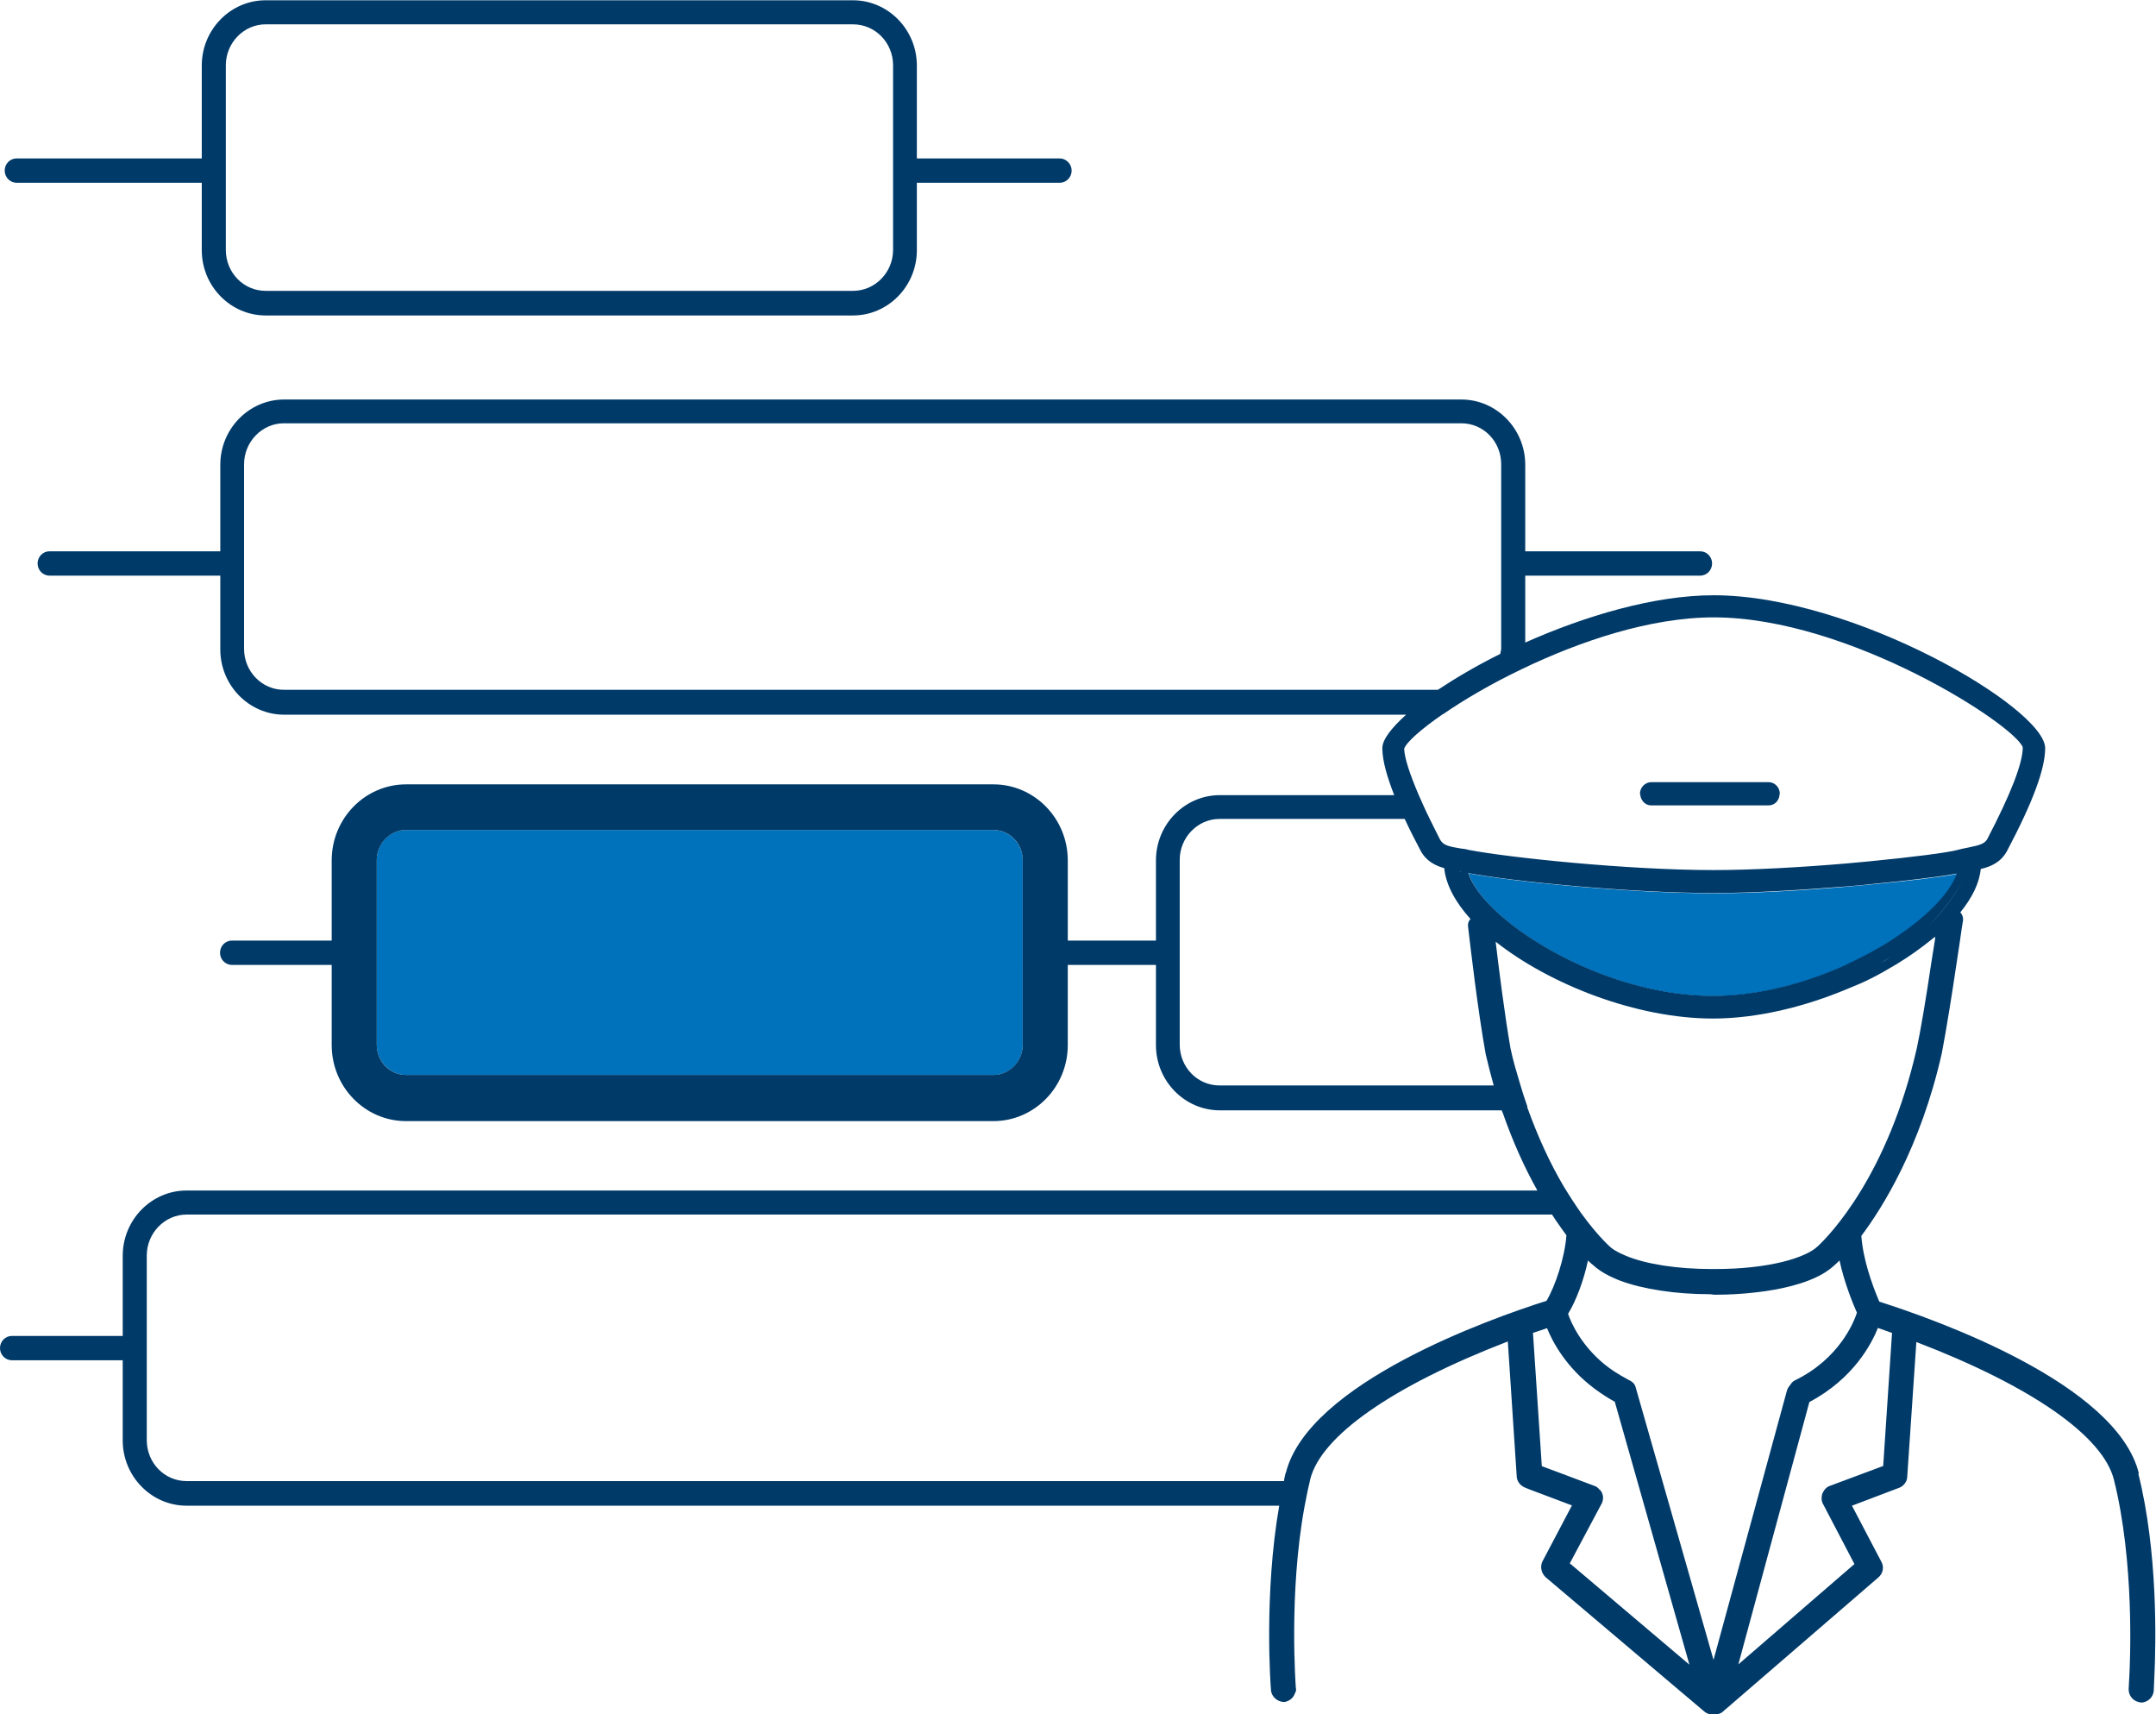
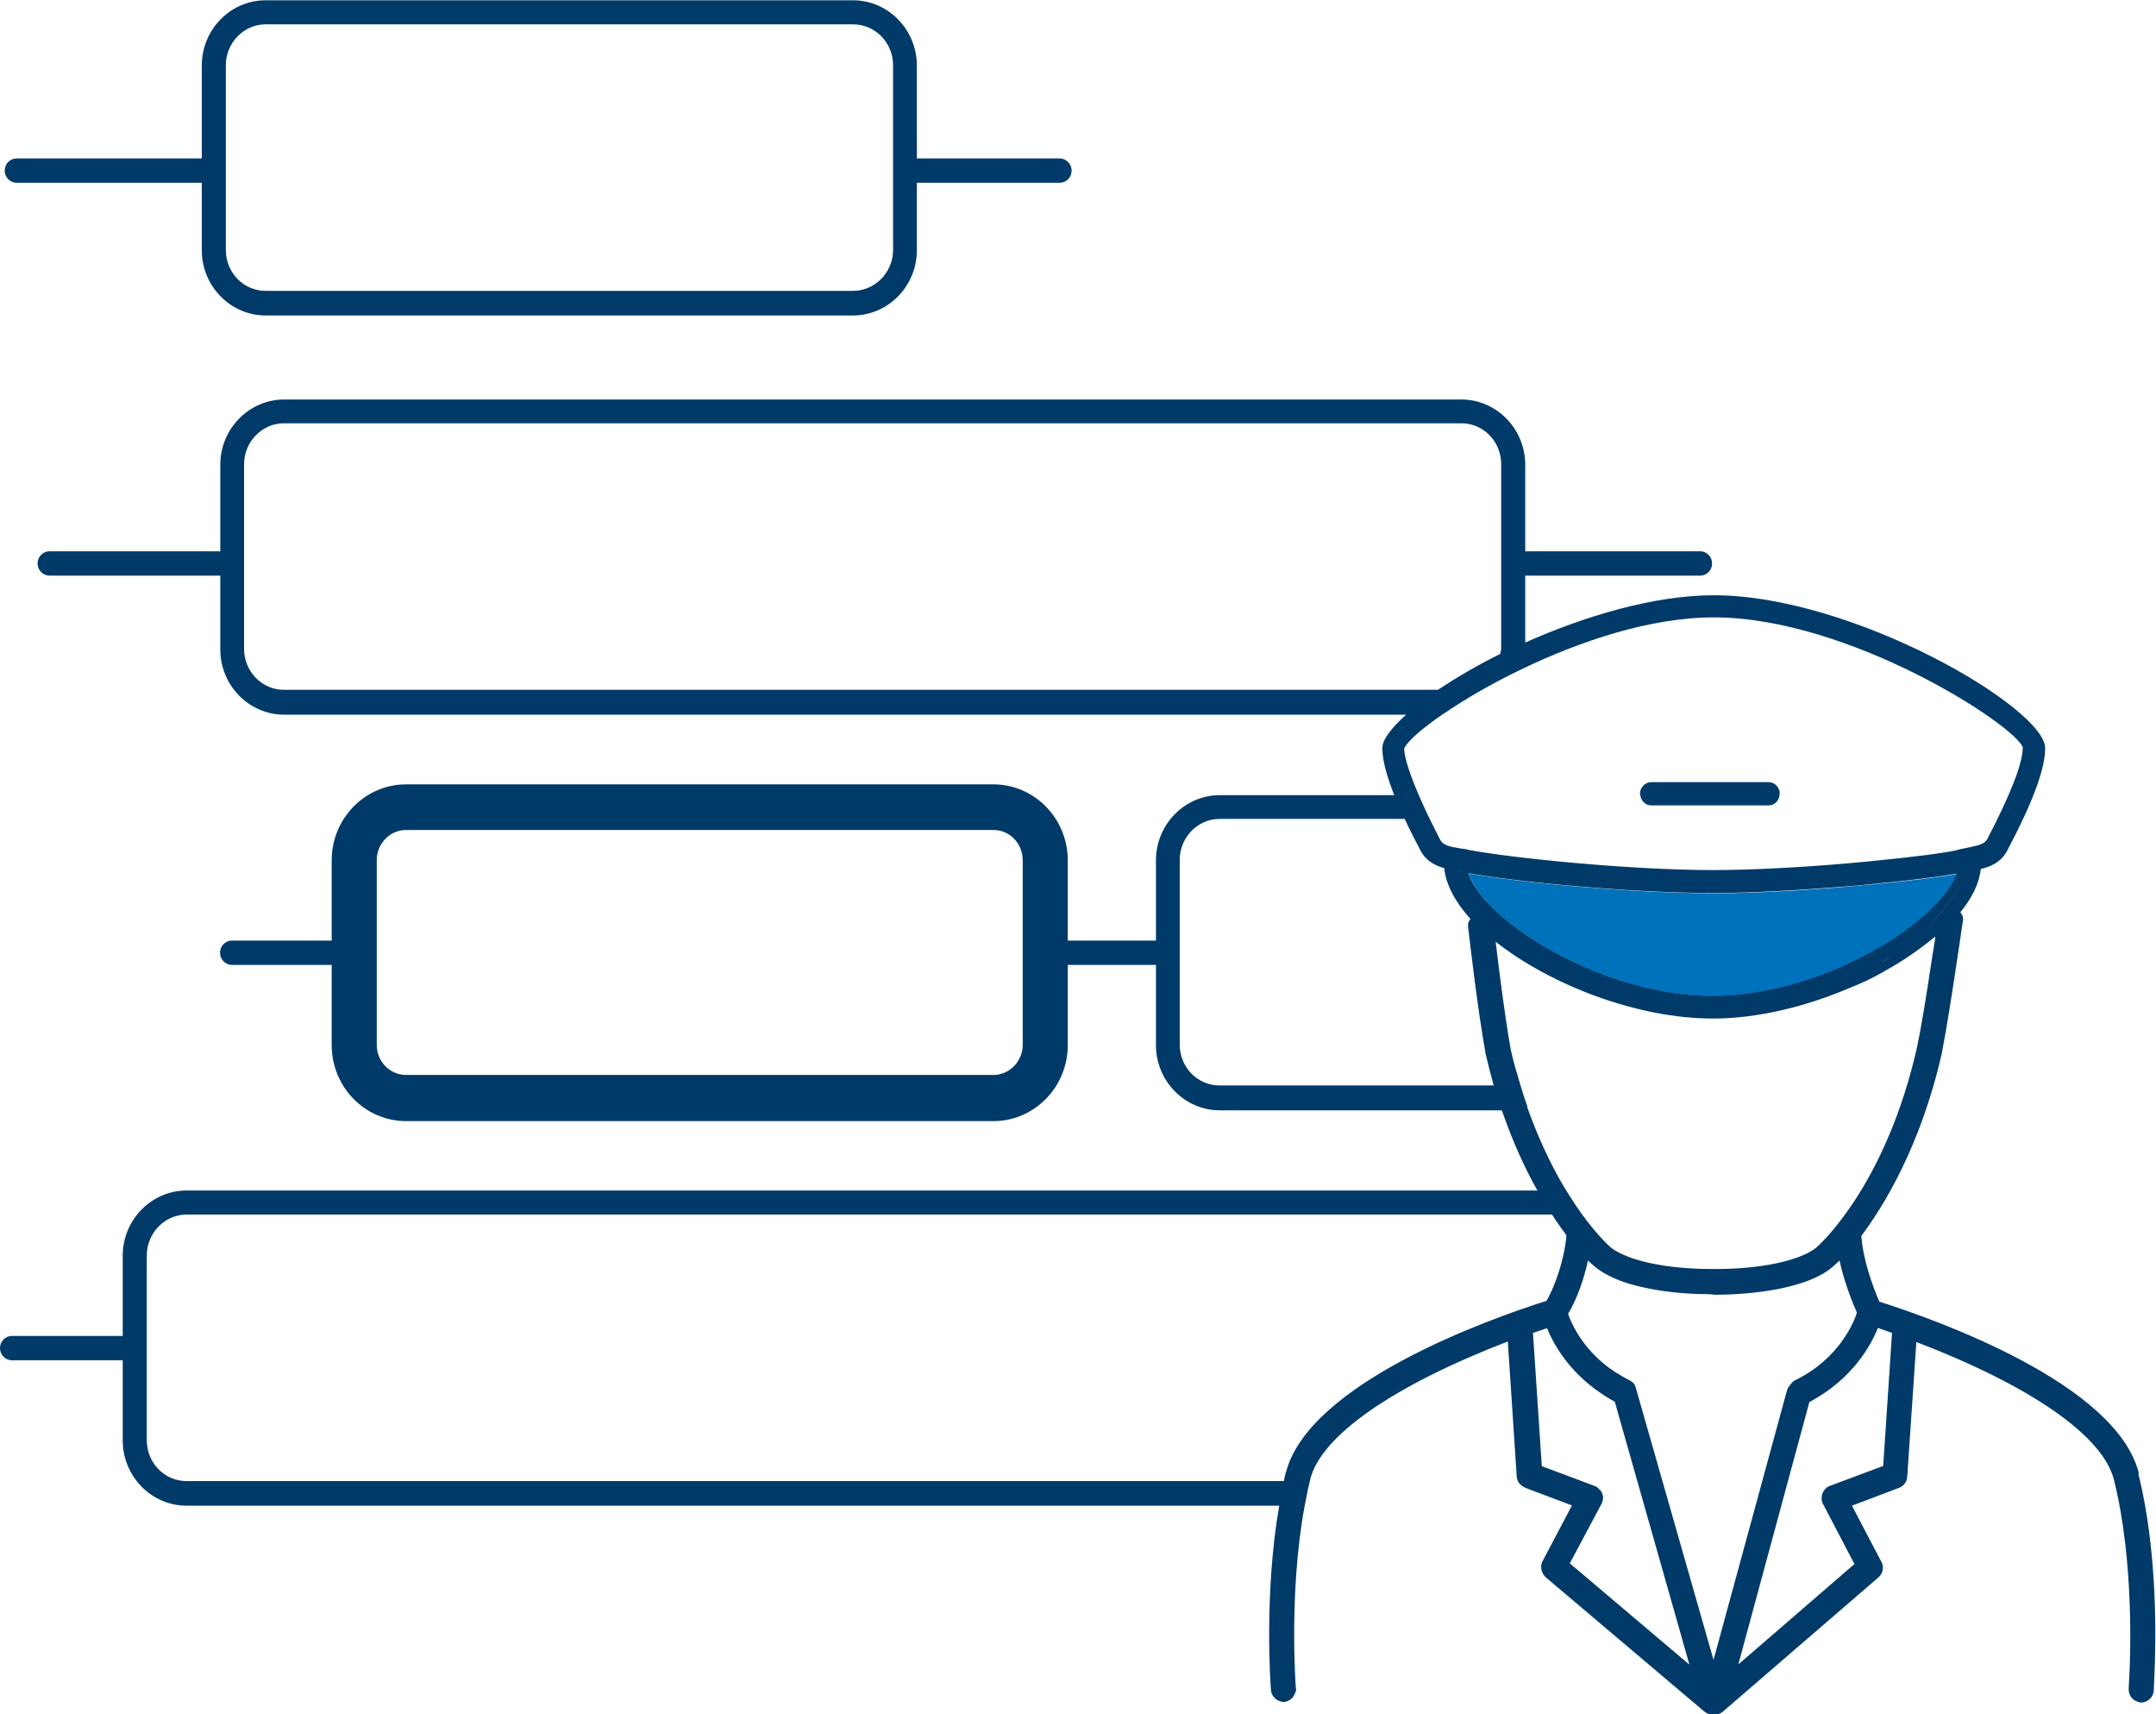
<svg xmlns="http://www.w3.org/2000/svg" id="Livello_1" data-name="Livello 1" viewBox="0 0 78 62">
  <defs>
    <style>
      .cls-1 {
        clip-path: url(#clippath);
      }

      .cls-2 {
        fill: none;
      }

      .cls-2, .cls-3, .cls-4 {
        stroke-width: 0px;
      }

      .cls-3 {
        fill: #003a69;
      }

      .cls-4 {
        fill: #0071bb;
      }
    </style>
    <clipPath id="clippath">
      <rect class="cls-2" width="78" height="62" />
    </clipPath>
  </defs>
  <g class="cls-1">
    <g>
      <g>
-         <path class="cls-4" d="m35.94,30.02H14.69c-.59,0-1.06.49-1.06,1.09v6.68c0,.6.48,1.09,1.06,1.09h21.25c.59,0,1.06-.49,1.06-1.09v-6.68c0-.6-.48-1.09-1.06-1.09Z" />
        <path class="cls-4" d="m67.69,31.99c-.28.03-.57.05-.86.08-1.62.14-3.41.24-4.82.24-3.07,0-7.27-.42-8.88-.72.57,1.74,4.81,4.44,8.84,4.44,1.68,0,3.39-.47,4.86-1.14.59-.27,1.13-.57,1.62-.88,1.23-.79,2.11-1.68,2.36-2.4-.57.11-1.74.25-3.11.38Z" />
      </g>
      <g>
        <path class="cls-3" d="m.6,6.61h6.7v2.44c0,1.3,1.04,2.36,2.31,2.36h21.25c1.27,0,2.31-1.06,2.31-2.36v-2.44h5.17c.24,0,.43-.2.43-.44s-.2-.44-.43-.44h-5.17v-3.36c0-1.3-1.04-2.36-2.31-2.36H9.61c-1.27,0-2.31,1.06-2.31,2.36v3.36H.6c-.24,0-.43.2-.43.44s.19.44.43.44ZM9.61.88h21.25c.8,0,1.45.66,1.45,1.48v6.68c0,.81-.65,1.48-1.45,1.48H9.61c-.8,0-1.44-.66-1.44-1.48V2.36h0c0-.81.65-1.48,1.44-1.48Z" />
        <path class="cls-3" d="m77.38,53.29h0c-.81-3.26-7.38-5.57-9.39-6.21-.27-.63-.59-1.54-.65-2.38.76-1.01,2.14-3.2,2.91-6.6.17-.88.38-2.21.52-3.16l.13-.86s0,0,0,0c.05-.35.09-.64.12-.8.01-.1-.03-.21-.1-.28.43-.53.69-1.06.74-1.57.35-.08.72-.23.95-.65.95-1.8,1.38-2.98,1.38-3.72,0-1.45-6.94-5.53-11.99-5.53-2.16,0-4.66.75-6.82,1.71v-2.42h6.33c.24,0,.43-.2.43-.44s-.19-.44-.43-.44h-6.33v-3.13c0-1.3-1.04-2.36-2.31-2.36H10.28c-1.27,0-2.31,1.06-2.31,2.36v3.13H1.79c-.24,0-.43.2-.43.44s.19.44.43.44h6.18v2.67c0,1.3,1.04,2.36,2.31,2.36h40.59c-.53.48-.86.9-.86,1.21,0,.46.18,1.06.43,1.7h-6.31c-1.27,0-2.31,1.06-2.31,2.36v2.9h-3.19v-2.9c0-1.52-1.21-2.75-2.69-2.75H14.69c-1.48,0-2.69,1.23-2.69,2.75v2.9h-3.61c-.24,0-.43.2-.43.44s.19.44.43.44h3.61v2.9c0,1.52,1.21,2.75,2.69,2.75h21.25c1.48,0,2.69-1.23,2.69-2.75v-2.9h3.19v2.9c0,1.3,1.04,2.36,2.31,2.36h10.2s.02.07.04.1c.35,1,.77,1.95,1.25,2.8H6.75c-1.27,0-2.31,1.06-2.31,2.36v2.9H.43c-.24,0-.43.2-.43.44s.19.44.43.44h4.01v2.9c0,1.3,1.04,2.36,2.31,2.36h39.53c-.56,3.21-.31,6.55-.3,6.64,0,.24.21.46.49.46h0c.19-.03.33-.16.38-.32.04-.06.05-.13.03-.2,0-.03-.26-3.39.31-6.52h0c.06-.3.11-.59.18-.87l.03-.14c.39-1.58,3-3.39,7.15-4.99l.32,4.85c0,.19.11.35.29.43l.17.07,1.54.58-1.08,2.05c-.07.18-.03.39.12.54l4.88,4.13.84.71c.08.08.19.13.31.13h.08c.05,0,.21,0,.32-.11l.87-.75,4.74-4.09c.18-.15.22-.39.11-.58l-1.06-2.02,1.74-.66c.16-.08.26-.24.26-.39l.33-4.87c4.15,1.59,6.76,3.4,7.15,4.99.74,2.96.59,6.51.55,7.19-.01.21-.02.34-.02.38,0,.24.17.45.45.48.25,0,.46-.21.46-.46l.02-.46c.06-1.27.13-4.53-.58-7.36Zm-40.38-18.4v2.9c0,.6-.48,1.09-1.06,1.09H14.69c-.59,0-1.06-.49-1.06-1.09v-6.68c0-.6.48-1.09,1.06-1.09h21.25c.59,0,1.06.49,1.06,1.09v3.78Zm32.74-1.37c.64-.64,1.08-1.29,1.35-1.84-.27.55-.7,1.2-1.35,1.84Zm-2.92,1.36c-1.47.67-3.18,1.14-4.86,1.14-4.03,0-8.27-2.71-8.84-4.44,1.61.3,5.81.72,8.88.72,1.41,0,3.2-.11,4.82-.24.3-.02.58-.05.86-.08,1.38-.13,2.55-.28,3.11-.38-.25.72-1.13,1.61-2.36,2.4-.49.32-1.04.61-1.62.88Zm1.59-.28c-.14.1-.29.19-.45.28h0c.16-.09.3-.19.45-.28Zm-.73.28h0s0,0,0,0h0Zm-4.4-2.97c.42,0,.84,0,1.24-.01-.4.01-.82.01-1.24.01Zm-53.01-6.96h0c-.8,0-1.44-.67-1.44-1.48v-6.68c0-.81.65-1.48,1.44-1.48h42.6c.8,0,1.44.66,1.44,1.48v6.68c0,.06-.03.11-.03.18-.85.42-1.61.87-2.26,1.3H10.28Zm41.94.88c.74-.51,1.72-1.09,2.85-1.63,2.08-1,4.63-1.87,6.94-1.87,4.91,0,10.9,3.9,11.18,4.7,0,.58-.44,1.7-1.29,3.33-.1.16-.27.21-.66.29-.13.03-.27.05-.4.09-.37.1-1.62.26-3.16.41-.28.03-.57.05-.86.08-1.63.14-3.43.24-4.82.24-3.1,0-7.4-.45-8.86-.73-.1-.03-.18-.04-.28-.05-.44-.07-.64-.12-.75-.32-.14-.27-.25-.5-.37-.74-.16-.32-.29-.62-.41-.89-.32-.75-.51-1.33-.52-1.66.08-.23.6-.7,1.4-1.25Zm.66,5.7h0s-.05,0-.07-.01c.02,0,.05,0,.07.01Zm-8.75,7.73c-.8,0-1.44-.66-1.44-1.48h0v-6.68c0-.81.65-1.48,1.44-1.48h6.7c.18.39.38.78.57,1.14.2.38.53.55.86.64.06.6.4,1.23.95,1.84-.07.07-.1.16-.09.26.08.68.35,3.02.64,4.63.09.39.19.77.29,1.13h-9.92Zm11.14.77h0c-.1-.28-.19-.56-.28-.87h0c-.12-.4-.24-.8-.33-1.23-.22-1.25-.43-2.95-.54-3.87,1.96,1.55,5.1,2.78,7.86,2.78,1.59,0,3.31-.42,4.86-1.07h0c.29-.12.59-.24.86-.38.32-.16.63-.34.93-.52.46-.28.88-.58,1.25-.88.05-.04.09-.07.14-.11v.07s-.14.88-.14.88c-.2,1.35-.38,2.41-.52,3.07-1.05,4.62-3.17,6.79-3.59,7.18-.43.41-1.74.82-3.71.82h-.12c-1.23,0-2.37-.17-3.11-.48-.34-.14-.51-.26-.6-.35-.05-.05-.13-.12-.23-.23,0,0,0,0,0,0-.18-.19-.47-.52-.8-.98-.19-.27-.4-.59-.63-.97h0c-.49-.83-.93-1.79-1.31-2.85Zm-8.75,13.25l-.05.22h0s0,.05-.01.07H6.75c-.8,0-1.44-.66-1.44-1.48h0v-6.68c0-.81.65-1.48,1.44-1.48h49.4c.04.07.09.13.13.2,0,0,0,0,0,0,.14.2.27.39.39.55-.06.82-.41,1.85-.72,2.37-2.02.64-8.61,2.97-9.43,6.22Zm10.28,3.27l1.13-2.12h0c.08-.12.09-.27.06-.37-.02-.07-.06-.15-.12-.19-.04-.05-.11-.11-.16-.12l-1.25-.47s0,0,0,0l-.67-.25-.32-4.82.51-.17c.2.5.69,1.42,1.72,2.19.26.19.49.34.73.47l.02.07h0s2.68,9.44,2.68,9.44l-4.31-3.65Zm5.2,3.48l-2.82-9.87c-.02-.07-.07-.14-.13-.18l-.06-.04s-.06-.03-.06-.03c0,0-.05-.03-.07-.04-.3-.16-.58-.34-.81-.53-.84-.69-1.2-1.49-1.31-1.82.29-.47.57-1.22.72-1.93.06.06.12.12.2.18.23.21.55.39.96.55.83.31,2.02.49,3.22.49h.05s.11.02.15.02c.98,0,3.36-.13,4.35-1.08.06-.05.11-.1.17-.16.18.83.49,1.57.63,1.89-.1.31-.62,1.66-2.25,2.45-.04.02-.08.05-.11.09l-.12.16s-.04.07-.05.11l-2.65,9.72Zm6.15-7.01l-1.93.72h0c-.13.04-.23.15-.29.31-.04.18,0,.31.04.36l1.13,2.16-4.2,3.63,2.57-9.49c1.61-.85,2.26-2.13,2.48-2.68l.14.05c.12.04.23.08.37.13l-.32,4.82Z" />
        <path class="cls-3" d="m59.75,29.13h4.24c.21,0,.38-.17.39-.39,0-.01.01-.02.01-.03,0-.23-.18-.42-.41-.42h-4.24c-.22,0-.41.19-.41.42,0,.01.01.02.01.03.02.21.18.39.39.39Z" />
      </g>
    </g>
  </g>
</svg>